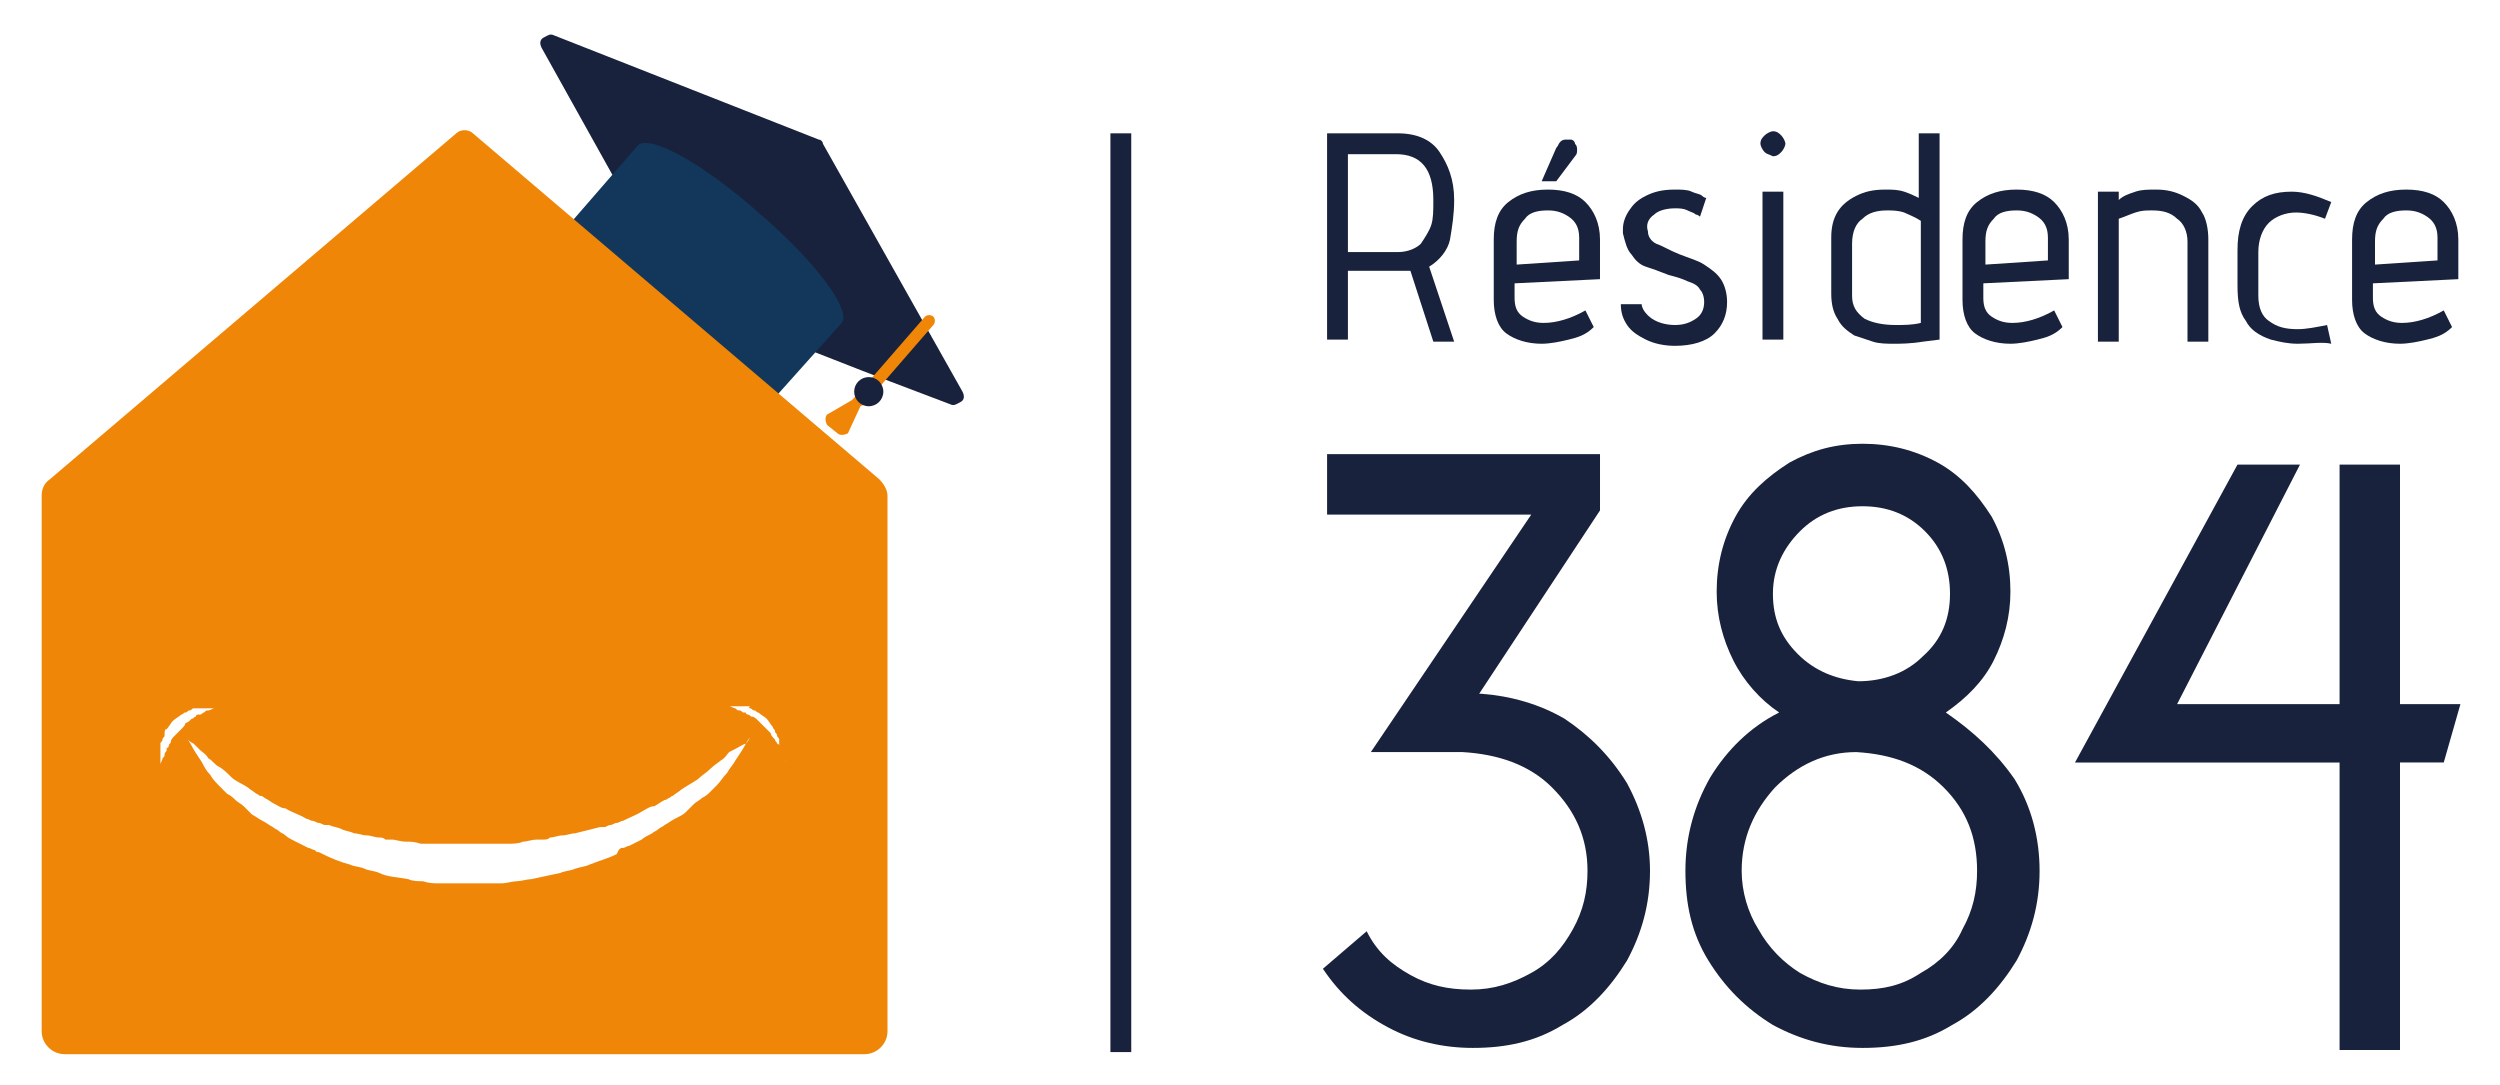
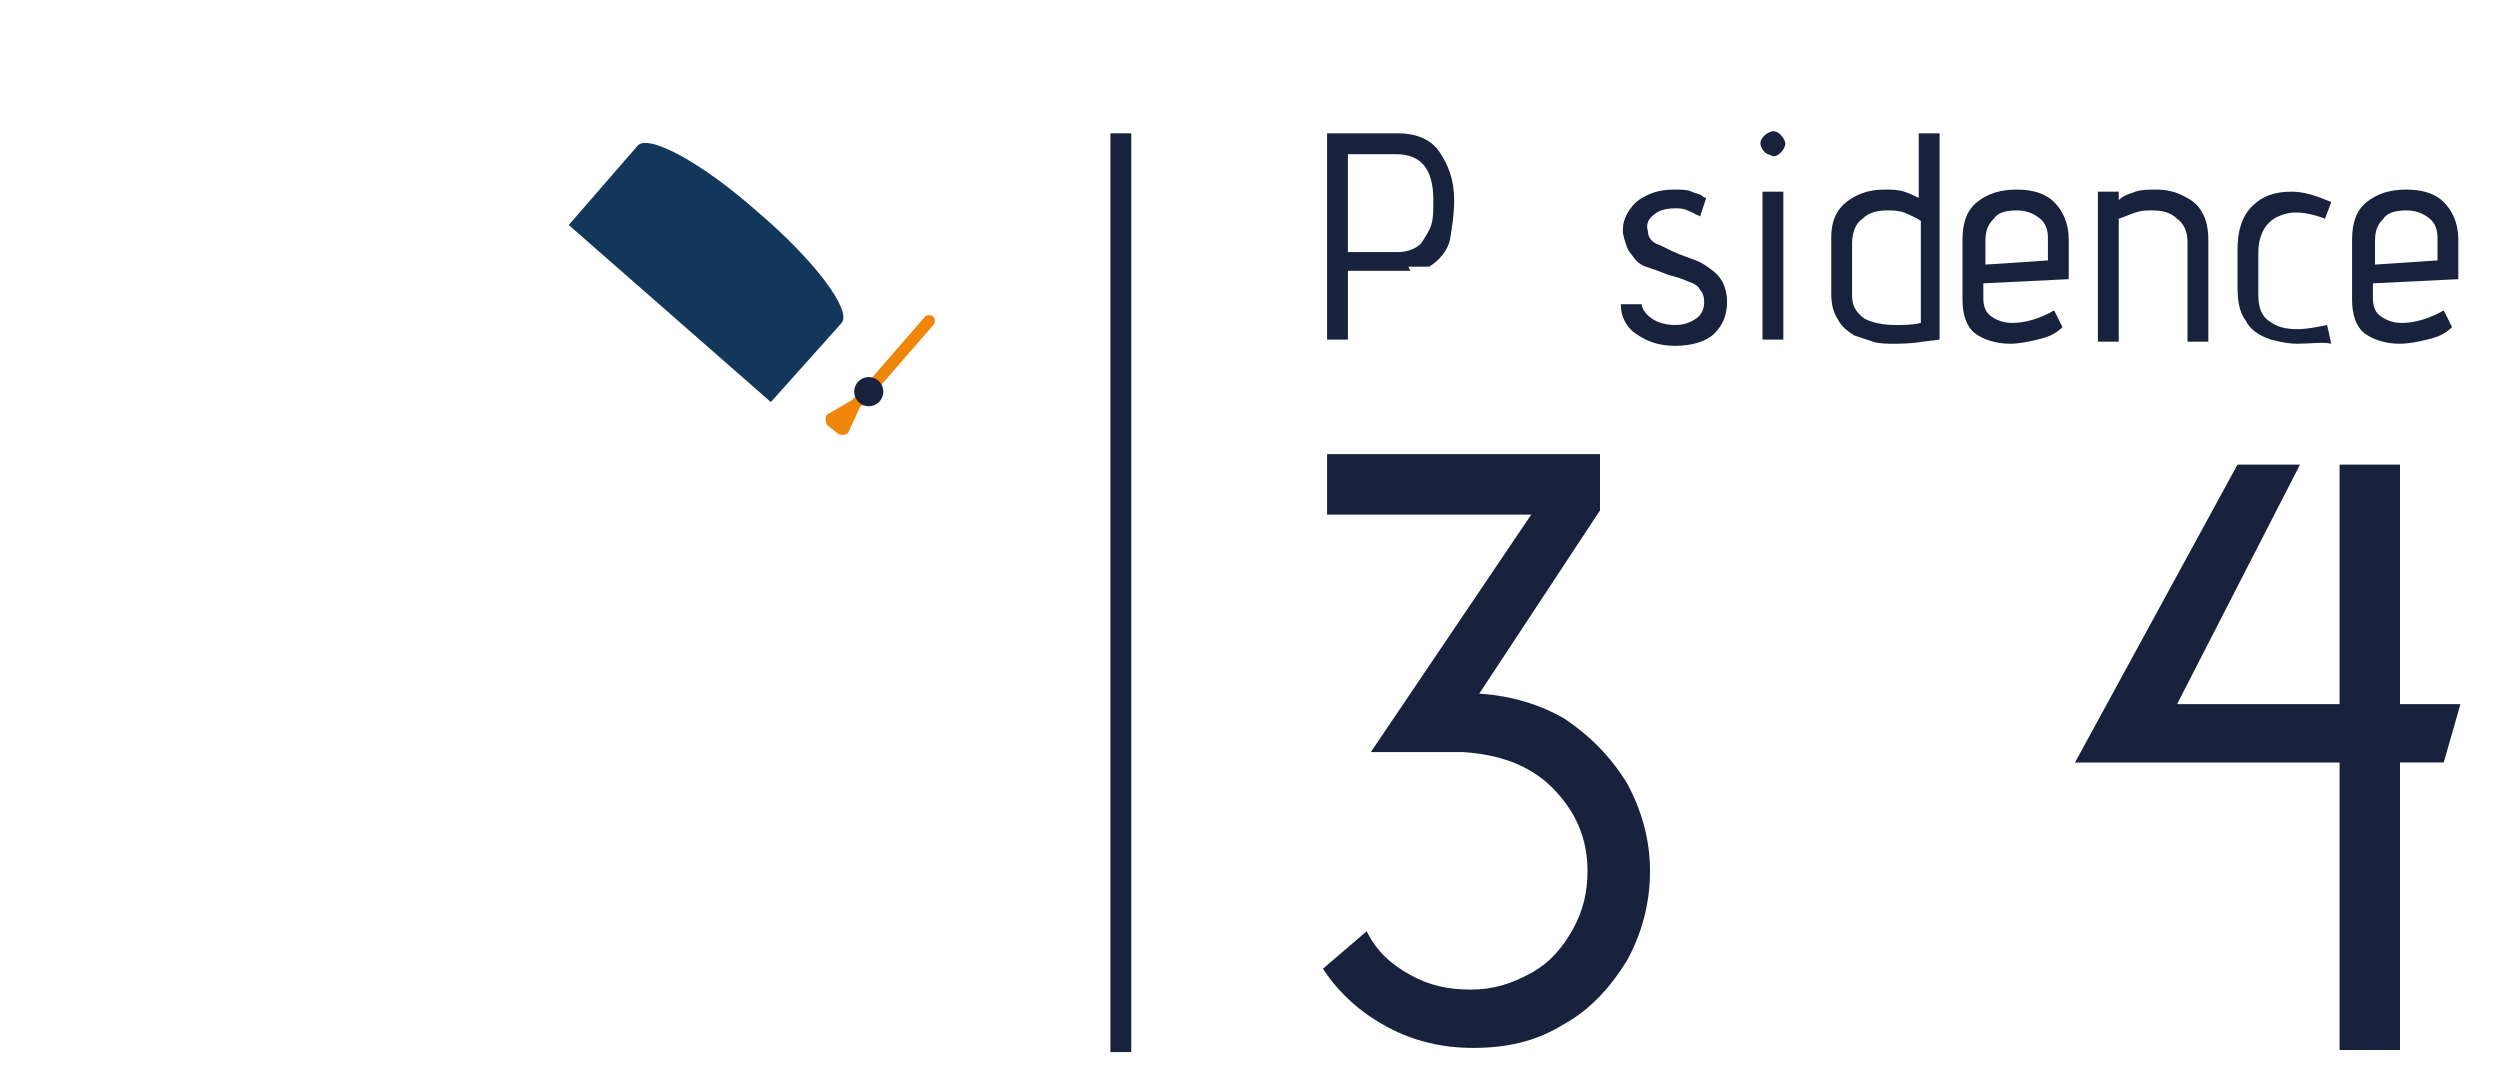
<svg xmlns="http://www.w3.org/2000/svg" version="1.1" id="Calque_1" x="0px" y="0px" viewBox="0 0 120 52.1" style="enable-background:new 0 0 120 52.1;" xml:space="preserve">
  <style type="text/css">
	.st0{fill:#18223C;}
	.st1{fill:#13375A;}
	.st2{fill:#F08607;}
</style>
  <g>
-     <path id="Shape_00000075874274094735812860000002344052659957871004_" class="st0" d="M29.4,8.4l-3.4-6.1c-0.1-0.2-0.1-0.4,0.1-0.5   s0.3-0.2,0.5-0.1l12.7,5c0.1,0,0.2,0.1,0.2,0.2l6.7,11.9c0.1,0.2,0.1,0.4-0.1,0.5s-0.3,0.2-0.5,0.1l-2.9-1.1l-1.3-0.5l-2.3-0.9   L29.4,8.4z" />
    <path id="Shape_00000047780920468247571010000017943383296313556394_" class="st1" d="M27.3,10.8L30.6,7c0.5-0.6,3.1,0.8,5.8,3.2   c2.7,2.3,4.5,4.7,4,5.3L37,19.3L27.3,10.8z" />
    <path id="Shape_00000070817327664987879660000016375496333478404006_" class="st2" d="M41.1,19.4c-0.1-0.1-0.1-0.3,0-0.4l3.3-3.8   c0.1-0.1,0.3-0.1,0.4,0s0.1,0.3,0,0.4l-3.3,3.8C41.4,19.5,41.2,19.5,41.1,19.4z" />
    <path id="Shape_00000023245124207656428450000005686705407469101188_" class="st2" d="M40.9,19.2l-1.2,0.7c-0.1,0.1-0.1,0.3,0,0.5   l0.5,0.4c0.1,0.1,0.3,0.1,0.5,0l0.6-1.3c0.2-0.3,0.2-0.2-0.1-0.4C41.1,18.9,41.2,18.9,40.9,19.2z" />
-     <path class="st2" d="M42.2,23L22.7,6.4c-0.2-0.2-0.6-0.2-0.8,0L2.4,23C2.1,23.2,2,23.5,2,23.8v25.7c0,0.6,0.5,1.1,1.1,1.1h38.4   c0.6,0,1.1-0.5,1.1-1.1V23.8C42.6,23.5,42.4,23.2,42.2,23z M8.7,35c-0.1,0.1-0.2,0.2-0.3,0.3c-0.1,0.1-0.2,0.2-0.2,0.3   c0,0.1-0.1,0.1-0.1,0.2c0,0,0,0.1-0.1,0.1c0,0,0,0.1,0,0.1c0,0.1-0.1,0.1-0.1,0.2c0,0.1,0,0.1-0.1,0.2c0,0.1-0.1,0.2-0.1,0.3   c0,0,0,0.1,0,0.1c0,0,0,0.1,0,0.1c0,0.1,0,0.1,0,0.2c0,0,0,0.1,0,0.1s0,0,0-0.1c0,0,0-0.1,0-0.2c0,0,0-0.1,0-0.1c0,0,0-0.1,0-0.1   c0-0.1,0-0.1,0-0.2c0-0.1,0-0.1,0-0.2c0-0.1,0-0.1,0-0.2c0-0.1,0-0.1,0-0.2c0,0,0-0.1,0-0.1c0,0,0-0.1,0-0.1c0-0.1,0.1-0.1,0.1-0.2   c0-0.1,0.1-0.1,0.1-0.2C7.9,35.1,7.9,35,8,35c0.1-0.1,0.2-0.3,0.3-0.4c0.1-0.1,0.3-0.2,0.4-0.3c0.1,0,0.1-0.1,0.2-0.1   c0.1,0,0.1-0.1,0.2-0.1c0.1,0,0.1-0.1,0.2-0.1c0,0,0.1,0,0.1,0c0,0,0.1,0,0.1,0c0.1,0,0.1,0,0.2,0c0.1,0,0.1,0,0.2,0   c0.1,0,0.1,0,0.2,0c0.1,0,0.1,0,0.2,0c0.1,0,0.1,0,0.1,0c0,0,0.1,0,0.1,0c0.1,0,0.1,0,0.2,0c0,0,0.1,0,0.1,0s0,0-0.1,0   c0,0-0.1,0-0.2,0c0,0-0.1,0-0.1,0c0,0-0.1,0-0.1,0c-0.1,0-0.2,0.1-0.3,0.1c-0.1,0-0.1,0-0.2,0.1c-0.1,0-0.1,0.1-0.2,0.1   c0,0-0.1,0-0.1,0c0,0-0.1,0-0.1,0.1c-0.1,0-0.1,0.1-0.2,0.1c-0.1,0.1-0.2,0.2-0.3,0.2C8.9,34.8,8.8,34.9,8.7,35z M35.8,35.7   c-0.1,0.2-0.3,0.5-0.5,0.8c-0.1,0.2-0.3,0.4-0.4,0.6c-0.2,0.2-0.3,0.4-0.5,0.6c-0.1,0.1-0.2,0.2-0.3,0.3c-0.1,0.1-0.2,0.2-0.4,0.3   c-0.1,0.1-0.3,0.2-0.4,0.3c-0.1,0.1-0.1,0.1-0.2,0.2c-0.1,0.1-0.1,0.1-0.2,0.2c-0.1,0.1-0.3,0.2-0.5,0.3c-0.2,0.1-0.3,0.2-0.5,0.3   c-0.1,0.1-0.2,0.1-0.3,0.2c-0.1,0.1-0.2,0.1-0.3,0.2c-0.2,0.1-0.4,0.2-0.5,0.3c-0.2,0.1-0.4,0.2-0.6,0.3c-0.1,0-0.2,0.1-0.3,0.1   c-0.1,0-0.1,0-0.2,0.1L29.6,41c-0.4,0.2-0.8,0.3-1.3,0.5c-0.2,0.1-0.4,0.1-0.7,0.2c-0.2,0.1-0.5,0.1-0.7,0.2   c-0.5,0.1-0.9,0.2-1.4,0.3c-0.2,0-0.5,0.1-0.7,0.1c-0.2,0-0.5,0.1-0.7,0.1c-0.2,0-0.5,0-0.7,0c-0.3,0-0.5,0-0.8,0   c-0.2,0-0.5,0-0.7,0l-0.4,0l-0.2,0c-0.1,0-0.1,0-0.2,0c-0.3,0-0.5,0-0.8-0.1c-0.2,0-0.5,0-0.7-0.1c-0.5-0.1-1-0.1-1.4-0.3   c-0.2-0.1-0.5-0.1-0.7-0.2c-0.2-0.1-0.5-0.1-0.7-0.2c-0.4-0.1-0.9-0.3-1.3-0.5l-0.2-0.1c-0.1,0-0.1,0-0.2-0.1   c-0.1,0-0.2-0.1-0.3-0.1c-0.2-0.1-0.4-0.2-0.6-0.3c-0.2-0.1-0.4-0.2-0.5-0.3c-0.1-0.1-0.2-0.1-0.3-0.2c-0.1-0.1-0.2-0.1-0.3-0.2   c-0.2-0.1-0.3-0.2-0.5-0.3c-0.2-0.1-0.3-0.2-0.5-0.3c-0.1-0.1-0.1-0.1-0.2-0.2c-0.1-0.1-0.1-0.1-0.2-0.2c-0.1-0.1-0.3-0.2-0.4-0.3   c-0.1-0.1-0.2-0.2-0.4-0.3c-0.1-0.1-0.2-0.2-0.3-0.3c-0.2-0.2-0.4-0.4-0.5-0.6c-0.2-0.2-0.3-0.4-0.4-0.6c-0.2-0.3-0.4-0.6-0.5-0.8   c-0.1-0.2-0.2-0.3-0.2-0.3s0.1,0.1,0.3,0.2c0.1,0.1,0.2,0.2,0.3,0.3c0.1,0.1,0.3,0.2,0.4,0.4c0.2,0.1,0.3,0.3,0.5,0.4   c0.2,0.1,0.4,0.3,0.6,0.5c0.2,0.2,0.5,0.3,0.8,0.5c0.1,0.1,0.3,0.2,0.4,0.3c0.1,0,0.1,0.1,0.2,0.1c0.1,0,0.2,0.1,0.2,0.1   c0.2,0.1,0.3,0.2,0.5,0.3c0.2,0.1,0.3,0.2,0.5,0.2c0.3,0.2,0.7,0.3,1,0.5c0.1,0,0.2,0.1,0.3,0.1c0.1,0,0.2,0.1,0.3,0.1   c0.1,0,0.2,0.1,0.3,0.1c0,0,0.1,0,0.1,0l0.1,0c0.2,0.1,0.4,0.1,0.6,0.2c0.2,0.1,0.4,0.1,0.6,0.2c0.2,0,0.4,0.1,0.6,0.1   c0.2,0,0.4,0.1,0.6,0.1c0.1,0,0.2,0,0.3,0.1c0.1,0,0.2,0,0.3,0c0.2,0,0.4,0.1,0.7,0.1c0.2,0,0.4,0,0.7,0.1c0.2,0,0.4,0,0.7,0   c0.1,0,0.1,0,0.2,0l0.2,0l0.4,0c0.2,0,0.5,0,0.7,0c0.4,0,0.9,0,1.3,0c0.2,0,0.5,0,0.7,0c0.2,0,0.5,0,0.7-0.1c0.2,0,0.4-0.1,0.7-0.1   c0.1,0,0.2,0,0.3,0c0.1,0,0.2,0,0.3-0.1c0.2,0,0.4-0.1,0.6-0.1c0.2,0,0.4-0.1,0.6-0.1c0.4-0.1,0.8-0.2,1.2-0.3l0.1,0   c0,0,0.1,0,0.1,0c0.1,0,0.2-0.1,0.3-0.1c0.1,0,0.2-0.1,0.3-0.1c0.1,0,0.2-0.1,0.3-0.1c0.4-0.2,0.7-0.3,1-0.5   c0.2-0.1,0.3-0.2,0.5-0.2c0.2-0.1,0.3-0.2,0.5-0.3c0.1,0,0.2-0.1,0.2-0.1c0.1,0,0.1-0.1,0.2-0.1c0.1-0.1,0.3-0.2,0.4-0.3   c0.3-0.2,0.5-0.3,0.8-0.5c0.2-0.2,0.4-0.3,0.6-0.5c0.2-0.2,0.4-0.3,0.5-0.4c0.2-0.1,0.3-0.3,0.4-0.4C35.6,35.8,35.7,35.7,35.8,35.7   c0.1-0.2,0.2-0.3,0.2-0.3S35.9,35.6,35.8,35.7z M37.7,36.6c0,0.1,0,0.1,0,0.1c0,0,0,0.1,0,0.1c0,0.1,0,0.1,0,0.2c0,0,0,0.1,0,0.1   s0,0,0-0.1c0,0,0-0.1,0-0.2c0,0,0-0.1,0-0.1c0,0,0-0.1,0-0.1c0-0.1-0.1-0.2-0.1-0.3c0-0.1,0-0.1-0.1-0.2c0-0.1-0.1-0.1-0.1-0.2   c0,0,0-0.1,0-0.1c0,0,0-0.1-0.1-0.1c0-0.1-0.1-0.1-0.1-0.2c-0.1-0.1-0.2-0.2-0.2-0.3c-0.1-0.1-0.2-0.2-0.3-0.3   c-0.1-0.1-0.2-0.2-0.3-0.3c-0.1-0.1-0.2-0.2-0.3-0.2c-0.1,0-0.1-0.1-0.2-0.1c0,0-0.1,0-0.1-0.1c0,0-0.1,0-0.1,0   c-0.1,0-0.1-0.1-0.2-0.1c-0.1,0-0.1,0-0.2-0.1c-0.1,0-0.2-0.1-0.3-0.1c0,0-0.1,0-0.1,0c0,0-0.1,0-0.1,0c-0.1,0-0.1,0-0.2,0   c0,0-0.1,0-0.1,0s0,0,0.1,0c0,0,0.1,0,0.2,0c0,0,0.1,0,0.1,0c0,0,0.1,0,0.1,0c0.1,0,0.1,0,0.2,0c0.1,0,0.1,0,0.2,0   c0.1,0,0.1,0,0.2,0c0.1,0,0.1,0,0.2,0c0,0,0.1,0,0.1,0c0,0,0.1,0,0.1,0C35.9,34,36,34,36,34c0.1,0,0.1,0.1,0.2,0.1   c0.1,0,0.1,0.1,0.2,0.1c0.1,0.1,0.3,0.2,0.4,0.3c0.1,0.1,0.2,0.3,0.3,0.4c0,0.1,0.1,0.1,0.1,0.2c0,0.1,0.1,0.1,0.1,0.2   c0,0.1,0.1,0.1,0.1,0.2c0,0,0,0.1,0,0.1c0,0,0,0.1,0,0.1c0,0.1,0,0.1,0,0.2c0,0.1,0,0.1,0,0.2c0,0.1,0,0.1,0,0.2   C37.7,36.5,37.7,36.5,37.7,36.6z" />
    <g>
      <g>
-         <path class="st0" d="M67.7,13c-0.2,0-0.3,0-0.5,0h-2.5v3.3h-1V6.4h3.4c0.9,0,1.6,0.3,2,0.9c0.4,0.6,0.7,1.3,0.7,2.3     c0,0.7-0.1,1.3-0.2,1.9c-0.1,0.5-0.5,1-1,1.3l1.2,3.6h-1L67.7,13z M68.2,11.7c0.2-0.3,0.4-0.6,0.5-0.9c0.1-0.3,0.1-0.7,0.1-1.2     c0-1.5-0.6-2.2-1.8-2.2h-2.3v4.7h2.4C67.6,12.1,68,11.9,68.2,11.7z" />
-         <path class="st0" d="M75.3,16.3c-0.4,0.1-0.9,0.2-1.3,0.2c-0.7,0-1.3-0.2-1.7-0.5c-0.4-0.3-0.6-0.9-0.6-1.6v-2.9     c0-0.8,0.2-1.4,0.7-1.8c0.5-0.4,1.1-0.6,1.9-0.6c0.8,0,1.4,0.2,1.8,0.6c0.4,0.4,0.7,1,0.7,1.8v1.9l-4.1,0.2v0.7     c0,0.4,0.1,0.7,0.4,0.9s0.6,0.3,1,0.3c0.6,0,1.3-0.2,2-0.6l0.4,0.8C76.1,16.1,75.7,16.2,75.3,16.3z M75.3,10.4     c-0.3-0.2-0.6-0.3-1-0.3c-0.5,0-0.9,0.1-1.1,0.4c-0.3,0.3-0.4,0.6-0.4,1.1v1.1l3-0.2v-1.1C75.8,10.9,75.6,10.6,75.3,10.4z      M74.7,7.1c0.1-0.1,0.1-0.2,0.2-0.3c0.1-0.1,0.2-0.1,0.3-0.1c0,0,0.1,0,0.2,0c0.1,0,0.2,0.1,0.2,0.2c0.1,0.1,0.1,0.2,0.1,0.3     c0,0.1,0,0.2-0.1,0.3l-0.9,1.2H74L74.7,7.1z" />
+         <path class="st0" d="M67.7,13c-0.2,0-0.3,0-0.5,0h-2.5v3.3h-1V6.4h3.4c0.9,0,1.6,0.3,2,0.9c0.4,0.6,0.7,1.3,0.7,2.3     c0,0.7-0.1,1.3-0.2,1.9c-0.1,0.5-0.5,1-1,1.3h-1L67.7,13z M68.2,11.7c0.2-0.3,0.4-0.6,0.5-0.9c0.1-0.3,0.1-0.7,0.1-1.2     c0-1.5-0.6-2.2-1.8-2.2h-2.3v4.7h2.4C67.6,12.1,68,11.9,68.2,11.7z" />
        <path class="st0" d="M79.3,15.3c0.3,0.2,0.7,0.3,1.1,0.3c0.4,0,0.7-0.1,1-0.3c0.3-0.2,0.4-0.5,0.4-0.8c0-0.3-0.1-0.5-0.2-0.6     c-0.1-0.2-0.3-0.3-0.6-0.4c-0.2-0.1-0.5-0.2-0.9-0.3c-0.5-0.2-0.8-0.3-1.1-0.4c-0.3-0.1-0.5-0.3-0.7-0.6c-0.2-0.2-0.3-0.6-0.4-1     l0-0.2c0-0.3,0.1-0.6,0.3-0.9c0.2-0.3,0.4-0.5,0.8-0.7c0.4-0.2,0.8-0.3,1.4-0.3c0.3,0,0.6,0,0.8,0.1c0.2,0.1,0.4,0.1,0.5,0.2     c0.1,0.1,0.2,0.1,0.2,0.1l-0.3,0.9c0,0-0.1-0.1-0.2-0.1c-0.1-0.1-0.2-0.1-0.4-0.2C80.8,10,80.6,10,80.4,10c-0.4,0-0.8,0.1-1,0.3     c-0.3,0.2-0.4,0.5-0.3,0.8c0,0.3,0.2,0.5,0.4,0.6c0.3,0.1,0.6,0.3,1.1,0.5c0.5,0.2,0.9,0.3,1.2,0.5c0.3,0.2,0.6,0.4,0.8,0.7     c0.2,0.3,0.3,0.7,0.3,1.1c0,0.6-0.2,1.1-0.6,1.5c-0.4,0.4-1.1,0.6-1.9,0.6c-0.5,0-1-0.1-1.4-0.3c-0.4-0.2-0.7-0.4-0.9-0.7     c-0.2-0.3-0.3-0.6-0.3-1l1,0C78.8,14.8,79,15.1,79.3,15.3z" />
        <path class="st0" d="M84.7,7.3c-0.1-0.1-0.2-0.3-0.2-0.4c0-0.2,0.1-0.3,0.2-0.4c0.1-0.1,0.3-0.2,0.4-0.2c0.2,0,0.3,0.1,0.4,0.2     c0.1,0.1,0.2,0.3,0.2,0.4s-0.1,0.3-0.2,0.4c-0.1,0.1-0.2,0.2-0.4,0.2C84.9,7.4,84.8,7.4,84.7,7.3z M84.6,9.2h1v7.1h-1V9.2z" />
        <path class="st0" d="M89.1,9.4c0.4-0.2,0.8-0.3,1.4-0.3c0.3,0,0.6,0,0.9,0.1c0.3,0.1,0.5,0.2,0.7,0.3V6.4h1v9.9l-0.8,0.1     c-0.6,0.1-1.1,0.1-1.4,0.1c-0.3,0-0.7,0-1-0.1c-0.3-0.1-0.6-0.2-0.9-0.3c-0.3-0.2-0.6-0.4-0.8-0.8c-0.2-0.3-0.3-0.7-0.3-1.2v-2.7     C87.9,10.4,88.3,9.8,89.1,9.4z M91.4,10.2c-0.3-0.1-0.6-0.1-0.8-0.1c-0.5,0-0.9,0.1-1.2,0.4c-0.3,0.2-0.5,0.6-0.5,1.2v2.5     c0,0.5,0.2,0.8,0.6,1.1c0.4,0.2,0.9,0.3,1.5,0.3c0.4,0,0.8,0,1.2-0.1v-4.9C91.9,10.4,91.6,10.3,91.4,10.2z" />
        <path class="st0" d="M97.8,16.3c-0.4,0.1-0.9,0.2-1.3,0.2c-0.7,0-1.3-0.2-1.7-0.5c-0.4-0.3-0.6-0.9-0.6-1.6v-2.9     c0-0.8,0.2-1.4,0.7-1.8c0.5-0.4,1.1-0.6,1.9-0.6c0.8,0,1.4,0.2,1.8,0.6c0.4,0.4,0.7,1,0.7,1.8v1.9l-4.1,0.2v0.7     c0,0.4,0.1,0.7,0.4,0.9s0.6,0.3,1,0.3c0.6,0,1.3-0.2,2-0.6l0.4,0.8C98.6,16.1,98.2,16.2,97.8,16.3z M97.8,10.4     c-0.3-0.2-0.6-0.3-1-0.3c-0.5,0-0.9,0.1-1.1,0.4c-0.3,0.3-0.4,0.6-0.4,1.1v1.1l3-0.2v-1.1C98.3,10.9,98.1,10.6,97.8,10.4z" />
        <path class="st0" d="M105,11.6c0-0.5-0.2-0.9-0.5-1.1c-0.3-0.3-0.7-0.4-1.2-0.4c-0.3,0-0.5,0-0.8,0.1c-0.3,0.1-0.5,0.2-0.8,0.3     v5.9h-1V9.2h1l0,0.4c0.2-0.2,0.5-0.3,0.8-0.4c0.3-0.1,0.6-0.1,1-0.1c0.5,0,0.9,0.1,1.3,0.3c0.4,0.2,0.7,0.4,0.9,0.8     c0.2,0.3,0.3,0.8,0.3,1.3v4.9h-1V11.6z" />
        <path class="st0" d="M110.3,16.5c-0.5,0-0.9-0.1-1.3-0.2c-0.6-0.2-1-0.5-1.2-0.9c-0.3-0.4-0.4-0.9-0.4-1.7V12     c0-0.9,0.2-1.6,0.7-2.1c0.5-0.5,1.1-0.7,1.9-0.7c0.6,0,1.2,0.2,1.9,0.5l-0.3,0.8c-0.5-0.2-1-0.3-1.4-0.3c-0.5,0-1,0.2-1.3,0.5     c-0.3,0.3-0.5,0.8-0.5,1.4v2.1c0,0.6,0.2,1,0.5,1.2c0.4,0.3,0.8,0.4,1.4,0.4c0.4,0,0.9-0.1,1.4-0.2l0.2,0.9     C111.5,16.4,110.9,16.5,110.3,16.5z" />
        <path class="st0" d="M116.5,16.3c-0.4,0.1-0.9,0.2-1.3,0.2c-0.7,0-1.3-0.2-1.7-0.5c-0.4-0.3-0.6-0.9-0.6-1.6v-2.9     c0-0.8,0.2-1.4,0.7-1.8c0.5-0.4,1.1-0.6,1.9-0.6c0.8,0,1.4,0.2,1.8,0.6c0.4,0.4,0.7,1,0.7,1.8v1.9l-4.1,0.2v0.7     c0,0.4,0.1,0.7,0.4,0.9s0.6,0.3,1,0.3c0.6,0,1.3-0.2,2-0.6l0.4,0.8C117.3,16.1,116.9,16.2,116.5,16.3z M116.5,10.4     c-0.3-0.2-0.6-0.3-1-0.3c-0.5,0-0.9,0.1-1.1,0.4c-0.3,0.3-0.4,0.6-0.4,1.1v1.1l3-0.2v-1.1C117,10.9,116.8,10.6,116.5,10.4z" />
        <path class="st0" d="M67.7,46.8c0.9,0.5,1.8,0.7,2.9,0.7c1.1,0,2-0.3,2.9-0.8c0.9-0.5,1.5-1.2,2-2.1c0.5-0.9,0.7-1.8,0.7-2.8     c0-1.6-0.6-2.9-1.7-4c-1.1-1.1-2.6-1.6-4.3-1.7h-4.4l7.7-11.4h-9.8v-2.9h13.1v2.7L71,33.3h0.1c1.4,0.1,2.8,0.5,4,1.2     c1.2,0.8,2.2,1.8,3,3.1c0.7,1.3,1.1,2.7,1.1,4.2c0,1.6-0.4,3-1.1,4.3c-0.8,1.3-1.8,2.4-3.1,3.1c-1.3,0.8-2.7,1.1-4.3,1.1     c-1.4,0-2.8-0.3-4.1-1c-1.3-0.7-2.3-1.6-3.1-2.8l2.1-1.8C66.1,45.7,66.8,46.3,67.7,46.8z" />
-         <path class="st0" d="M96.7,37.4c0.8,1.3,1.2,2.8,1.2,4.4c0,1.6-0.4,3-1.1,4.3c-0.8,1.3-1.8,2.4-3.1,3.1c-1.3,0.8-2.7,1.1-4.3,1.1     s-3-0.4-4.3-1.1c-1.3-0.8-2.3-1.8-3.1-3.1c-0.8-1.3-1.1-2.7-1.1-4.3c0-1.6,0.4-3.1,1.2-4.5c0.8-1.3,1.9-2.4,3.3-3.1     c-0.9-0.6-1.7-1.5-2.2-2.5c-0.5-1-0.8-2.1-0.8-3.3c0-1.3,0.3-2.5,0.9-3.6c0.6-1.1,1.5-1.9,2.6-2.6c1.1-0.6,2.2-0.9,3.5-0.9     c1.3,0,2.5,0.3,3.6,0.9c1.1,0.6,1.9,1.5,2.6,2.6c0.6,1.1,0.9,2.3,0.9,3.6c0,1.2-0.3,2.3-0.8,3.3c-0.5,1-1.3,1.8-2.3,2.5     C94.7,35.1,95.8,36.1,96.7,37.4z M92.2,46.7c0.9-0.5,1.6-1.2,2-2.1c0.5-0.9,0.7-1.8,0.7-2.8c0-1.6-0.5-2.9-1.6-4     c-1.1-1.1-2.5-1.6-4.2-1.7c-1.5,0-2.8,0.6-3.9,1.7c-1,1.1-1.6,2.4-1.6,4c0,1,0.3,2,0.8,2.8c0.5,0.9,1.2,1.6,2,2.1     c0.9,0.5,1.8,0.8,2.9,0.8C90.4,47.5,91.3,47.3,92.2,46.7z M92.3,31.5c0.9-0.8,1.3-1.8,1.3-3c0-1.2-0.4-2.2-1.2-3     c-0.8-0.8-1.8-1.2-3-1.2c-1.2,0-2.2,0.4-3,1.2c-0.8,0.8-1.3,1.8-1.3,3c0,1.2,0.4,2.1,1.2,2.9c0.8,0.8,1.8,1.2,2.9,1.3     C90.4,32.7,91.5,32.3,92.3,31.5z" />
        <path class="st0" d="M112.2,36.6H99.6l7.8-14.3h3l-5.9,11.5h7.8V22.3h2.9v11.5h2.9l-0.8,2.8h-2.1v13.8h-2.9V36.6z" />
      </g>
    </g>
    <circle class="st0" cx="41.7" cy="18.8" r="0.7" />
    <rect x="53.3" y="6.4" class="st0" width="1" height="44.1" />
  </g>
</svg>